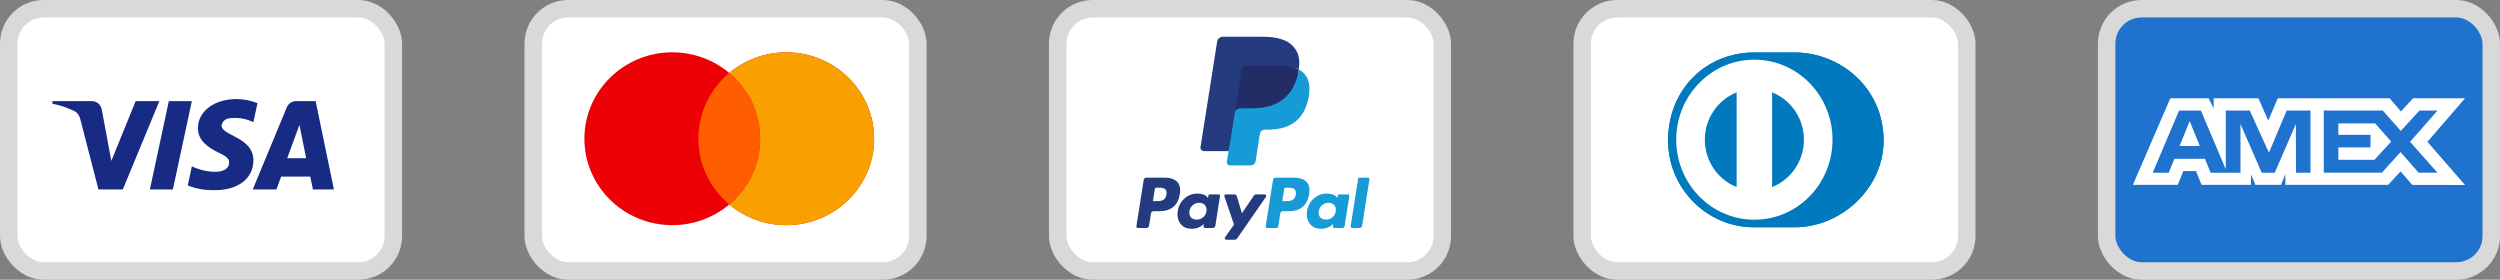
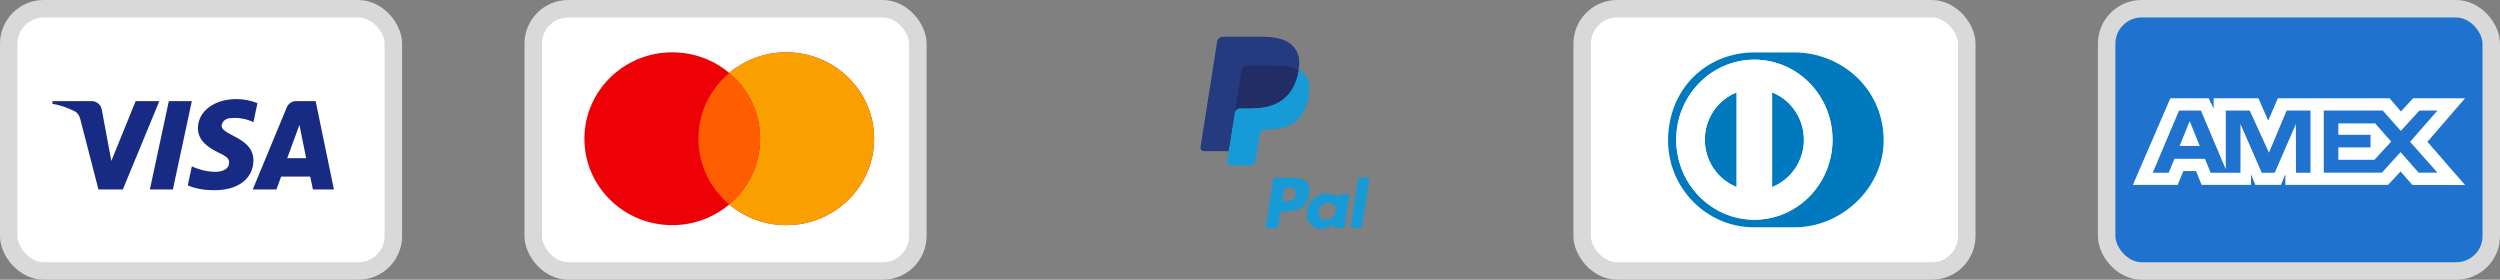
<svg xmlns="http://www.w3.org/2000/svg" width="143" height="16" viewBox="0 0 143 16" fill="none">
  <rect x="0" y="0" width="143" height="16" fill="#808080" stroke="none" />
  <rect x="0.5" y="0.5" width="22" height="15" rx="2" fill="white" stroke="#D9D9D9" />
  <path fill-rule="evenodd" clip-rule="evenodd" d="M7.025 10.839H5.632L4.587 6.795C4.537 6.609 4.432 6.444 4.277 6.367C3.891 6.172 3.465 6.017 3 5.939V5.783H5.245C5.554 5.783 5.787 6.017 5.825 6.289L6.368 9.206L7.76 5.783H9.115L7.025 10.839ZM9.889 10.839H8.573L9.657 5.783H10.973L9.889 10.839ZM12.675 7.184C12.714 6.912 12.946 6.756 13.217 6.756C13.643 6.717 14.107 6.795 14.495 6.989L14.727 5.901C14.34 5.745 13.914 5.667 13.527 5.667C12.25 5.667 11.321 6.367 11.321 7.339C11.321 8.078 11.979 8.466 12.444 8.7C12.946 8.933 13.14 9.089 13.101 9.322C13.101 9.672 12.714 9.828 12.328 9.828C11.863 9.828 11.398 9.711 10.973 9.516L10.741 10.606C11.205 10.8 11.708 10.878 12.173 10.878C13.605 10.916 14.495 10.217 14.495 9.167C14.495 7.844 12.675 7.767 12.675 7.184V7.184ZM19.1 10.839L18.055 5.783H16.933C16.701 5.783 16.468 5.939 16.391 6.172L14.456 10.839H15.811L16.081 10.1H17.745L17.9 10.839H19.1ZM17.127 7.145L17.513 9.05H16.429L17.127 7.145Z" fill="#172B85" />
  <rect x="90.5" y="0.5" width="22" height="15" rx="2" fill="white" stroke="#D9D9D9" />
  <path d="M102.636 13C105.306 13.013 107.743 10.771 107.743 8.043C107.743 5.061 105.306 2.999 102.636 3H100.339C97.637 2.999 95.413 5.061 95.413 8.043C95.413 10.771 97.637 13.013 100.339 13H102.636Z" fill="#0079BE" />
  <path d="M100.35 3.413C97.881 3.414 95.881 5.463 95.88 7.991C95.881 10.519 97.881 12.567 100.35 12.568C102.819 12.567 104.82 10.519 104.82 7.991C104.82 5.463 102.819 3.414 100.35 3.413ZM97.516 7.991C97.516 7.406 97.689 6.835 98.014 6.352C98.338 5.869 98.799 5.497 99.335 5.283V10.698C98.799 10.485 98.338 10.113 98.014 9.63C97.689 9.147 97.516 8.575 97.516 7.991V7.991ZM101.364 10.699V5.283C101.901 5.496 102.362 5.869 102.686 6.352C103.011 6.835 103.184 7.406 103.184 7.991C103.184 8.576 103.011 9.147 102.686 9.631C102.361 10.114 101.901 10.486 101.364 10.699V10.699Z" fill="white" />
-   <path d="M102.636 13C105.306 13.013 107.743 10.771 107.743 8.043C107.743 5.061 105.306 2.999 102.636 3H100.339C97.637 2.999 95.413 5.061 95.413 8.043C95.413 10.771 97.637 13.013 100.339 13H102.636Z" fill="#0079BE" />
  <path d="M100.35 3.413C97.881 3.414 95.881 5.463 95.88 7.991C95.881 10.519 97.881 12.567 100.35 12.568C102.819 12.567 104.82 10.519 104.82 7.991C104.82 5.463 102.819 3.414 100.35 3.413ZM97.516 7.991C97.516 7.406 97.689 6.835 98.014 6.352C98.338 5.869 98.799 5.497 99.335 5.283V10.698C98.799 10.485 98.338 10.113 98.014 9.63C97.689 9.147 97.516 8.575 97.516 7.991V7.991ZM101.364 10.699V5.283C101.901 5.496 102.362 5.869 102.686 6.352C103.011 6.835 103.184 7.406 103.184 7.991C103.184 8.576 103.011 9.147 102.686 9.631C102.361 10.114 101.901 10.486 101.364 10.699V10.699Z" fill="white" />
  <rect x="120.5" y="0.5" width="22" height="15" rx="2" fill="#1F72CD" stroke="#D9D9D9" />
  <path fill-rule="evenodd" clip-rule="evenodd" d="M124.144 5.62L122 10.576H124.567L124.885 9.786H125.613L125.931 10.576H128.757V9.973L129.008 10.576H130.47L130.722 9.96V10.576H136.598L137.313 9.806L137.982 10.576L141 10.582L138.849 8.112L141 5.62H138.029L137.333 6.376L136.685 5.62H130.292L129.743 6.899L129.181 5.62H126.62V6.203L126.335 5.62H124.144ZM132.92 6.324H136.294L137.326 7.488L138.392 6.324H139.424L137.856 8.111L139.424 9.878H138.345L137.313 8.7L136.242 9.878H132.92V6.324ZM133.753 7.71V7.06V7.06H135.859L136.777 8.098L135.818 9.142H133.753V8.433H135.594V7.71H133.753ZM124.641 6.324H125.892L127.315 9.685V6.324H128.685L129.784 8.734L130.796 6.324H132.16V9.88H131.33L131.324 7.094L130.114 9.88H129.371L128.155 7.094V9.88H126.447L126.124 9.083H124.375L124.052 9.879H123.137L124.641 6.324ZM124.674 8.346L125.25 6.926L125.825 8.346H124.674Z" fill="white" />
  <rect x="30.5" y="0.5" width="22" height="15" rx="2" fill="white" stroke="#D9D9D9" />
  <path d="M44.974 2.992C47.75 2.993 50 5.206 50 7.936C50 10.665 47.75 12.878 44.974 12.878C43.73 12.878 42.592 12.432 41.714 11.696C40.836 12.432 39.698 12.878 38.454 12.878C35.678 12.878 33.429 10.665 33.429 7.935C33.429 5.205 35.679 2.993 38.454 2.992C39.698 2.992 40.836 3.438 41.714 4.174C42.592 3.437 43.73 2.992 44.974 2.992Z" fill="#ED0006" />
  <path d="M44.974 2.992C47.75 2.992 50 5.206 50 7.936C50 10.665 47.749 12.878 44.974 12.878C43.73 12.878 42.592 12.432 41.714 11.695C42.794 10.788 43.48 9.441 43.48 7.936C43.48 6.43 42.794 5.082 41.714 4.175C42.592 3.438 43.73 2.993 44.974 2.992Z" fill="#F9A000" />
  <path d="M41.714 4.174C42.794 5.081 43.48 6.429 43.48 7.935C43.48 9.441 42.794 10.789 41.714 11.696C40.634 10.789 39.949 9.441 39.949 7.935C39.949 6.429 40.634 5.081 41.714 4.174Z" fill="#FF5E00" />
-   <rect x="60.5" y="0.5" width="22" height="15" rx="2" fill="white" stroke="#D9D9D9" />
-   <path fill-rule="evenodd" clip-rule="evenodd" d="M66.6 10.161H65.563C65.492 10.161 65.432 10.212 65.421 10.282L65.001 12.942C64.993 12.994 65.033 13.041 65.087 13.041H65.582C65.653 13.041 65.713 12.99 65.724 12.92L65.837 12.202C65.848 12.132 65.909 12.081 65.98 12.081H66.308C66.991 12.081 67.385 11.75 67.488 11.095C67.535 10.808 67.49 10.583 67.356 10.425C67.209 10.252 66.947 10.161 66.6 10.161ZM66.72 11.132C66.663 11.504 66.379 11.504 66.104 11.504H65.947L66.057 10.809C66.064 10.767 66.1 10.736 66.142 10.736H66.214C66.401 10.736 66.578 10.736 66.669 10.843C66.724 10.907 66.74 11.001 66.72 11.132ZM69.7 11.12H69.203C69.161 11.12 69.125 11.151 69.118 11.193L69.096 11.332L69.061 11.281C68.954 11.126 68.714 11.073 68.475 11.073C67.926 11.073 67.457 11.489 67.366 12.072C67.319 12.363 67.386 12.641 67.551 12.835C67.702 13.013 67.919 13.088 68.177 13.088C68.619 13.088 68.864 12.803 68.864 12.803L68.842 12.941C68.833 12.994 68.874 13.041 68.927 13.041H69.374C69.445 13.041 69.505 12.99 69.517 12.92L69.785 11.22C69.794 11.168 69.753 11.12 69.7 11.12ZM69.008 12.087C68.96 12.37 68.735 12.561 68.448 12.561C68.303 12.561 68.188 12.514 68.114 12.427C68.041 12.34 68.013 12.216 68.036 12.078C68.081 11.797 68.31 11.6 68.593 11.6C68.734 11.6 68.848 11.647 68.924 11.735C68.999 11.825 69.029 11.949 69.008 12.087ZM71.846 11.12H72.345C72.415 11.12 72.456 11.198 72.416 11.256L70.756 13.652C70.729 13.69 70.685 13.713 70.638 13.713H70.139C70.069 13.713 70.028 13.634 70.069 13.577L70.586 12.847L70.036 11.234C70.017 11.178 70.058 11.12 70.118 11.12H70.608C70.672 11.12 70.728 11.162 70.747 11.223L71.038 12.197L71.727 11.183C71.754 11.144 71.798 11.12 71.846 11.12Z" fill="#253B80" />
  <path fill-rule="evenodd" clip-rule="evenodd" d="M77.257 12.942L77.683 10.234C77.689 10.192 77.725 10.161 77.768 10.161H78.247C78.3 10.161 78.341 10.208 78.332 10.26L77.912 12.92C77.901 12.99 77.841 13.041 77.77 13.041H77.342C77.289 13.041 77.249 12.994 77.257 12.942ZM73.997 10.161H72.96C72.889 10.161 72.829 10.212 72.818 10.282L72.398 12.942C72.39 12.994 72.431 13.041 72.484 13.041H73.016C73.065 13.041 73.108 13.005 73.115 12.956L73.234 12.202C73.245 12.132 73.306 12.081 73.377 12.081H73.705C74.388 12.081 74.782 11.75 74.885 11.095C74.932 10.808 74.887 10.583 74.753 10.425C74.606 10.252 74.344 10.161 73.997 10.161ZM74.117 11.132C74.061 11.504 73.776 11.504 73.501 11.504H73.345L73.455 10.809C73.461 10.767 73.497 10.736 73.54 10.736H73.612C73.799 10.736 73.976 10.736 74.067 10.843C74.121 10.907 74.138 11.001 74.117 11.132ZM77.097 11.12H76.601C76.558 11.12 76.522 11.151 76.516 11.193L76.494 11.332L76.459 11.281C76.351 11.126 76.112 11.073 75.872 11.073C75.324 11.073 74.855 11.489 74.764 12.072C74.716 12.363 74.784 12.641 74.948 12.835C75.1 13.013 75.317 13.088 75.574 13.088C76.016 13.088 76.261 12.803 76.261 12.803L76.239 12.941C76.231 12.994 76.272 13.041 76.325 13.041H76.772C76.843 13.041 76.903 12.99 76.914 12.92L77.183 11.22C77.191 11.168 77.15 11.12 77.097 11.12ZM76.405 12.087C76.357 12.37 76.132 12.561 75.845 12.561C75.701 12.561 75.585 12.514 75.511 12.427C75.438 12.34 75.41 12.216 75.433 12.078C75.478 11.797 75.707 11.6 75.99 11.6C76.131 11.6 76.245 11.647 76.321 11.735C76.397 11.825 76.427 11.949 76.405 12.087Z" fill="#179BD7" />
  <path d="M70.438 9.209L70.566 8.399L70.281 8.393H68.925L69.868 2.417C69.871 2.399 69.88 2.382 69.894 2.37C69.908 2.358 69.926 2.352 69.944 2.352H72.231C72.99 2.352 73.514 2.51 73.788 2.821C73.916 2.968 73.998 3.12 74.037 3.289C74.078 3.465 74.079 3.676 74.039 3.933L74.036 3.952V4.117L74.164 4.189C74.272 4.247 74.358 4.312 74.424 4.387C74.533 4.513 74.604 4.671 74.634 4.86C74.665 5.054 74.655 5.284 74.604 5.545C74.546 5.846 74.451 6.107 74.323 6.321C74.206 6.519 74.056 6.682 73.879 6.809C73.709 6.929 73.507 7.021 73.279 7.079C73.058 7.137 72.807 7.166 72.53 7.166H72.353C72.225 7.166 72.102 7.212 72.005 7.294C71.907 7.378 71.843 7.492 71.823 7.618L71.81 7.691L71.585 9.118L71.574 9.17C71.572 9.187 71.567 9.195 71.56 9.201C71.554 9.206 71.545 9.209 71.537 9.209H70.438Z" fill="#253B80" />
  <path d="M74.285 3.971C74.279 4.015 74.271 4.059 74.262 4.105C73.96 5.654 72.929 6.188 71.611 6.188H70.94C70.779 6.188 70.643 6.305 70.618 6.464L70.275 8.643L70.177 9.26C70.161 9.365 70.242 9.459 70.347 9.459H71.537C71.678 9.459 71.797 9.356 71.82 9.217L71.831 9.157L72.055 7.735L72.07 7.657C72.092 7.518 72.212 7.415 72.353 7.415H72.53C73.683 7.415 74.586 6.947 74.85 5.593C74.96 5.027 74.903 4.555 74.611 4.222C74.523 4.122 74.413 4.039 74.285 3.971Z" fill="#179BD7" />
  <path d="M73.97 3.845C73.924 3.832 73.876 3.82 73.828 3.809C73.778 3.798 73.728 3.789 73.677 3.78C73.496 3.751 73.297 3.737 73.085 3.737H71.293C71.249 3.737 71.207 3.747 71.169 3.765C71.087 3.805 71.025 3.883 71.01 3.979L70.629 6.394L70.618 6.464C70.643 6.305 70.779 6.188 70.94 6.188H71.611C72.929 6.188 73.96 5.653 74.262 4.105C74.271 4.059 74.278 4.015 74.285 3.971C74.209 3.931 74.126 3.896 74.037 3.867C74.016 3.859 73.993 3.852 73.97 3.845Z" fill="#222D65" />
  <path d="M71.01 3.979C71.025 3.883 71.087 3.805 71.169 3.765C71.207 3.747 71.249 3.737 71.293 3.737H73.085C73.298 3.737 73.496 3.751 73.677 3.781C73.728 3.789 73.779 3.798 73.828 3.809C73.876 3.82 73.924 3.832 73.97 3.846C73.993 3.852 74.016 3.86 74.038 3.867C74.127 3.896 74.209 3.931 74.286 3.971C74.375 3.399 74.285 3.009 73.976 2.657C73.635 2.268 73.019 2.102 72.231 2.102H69.945C69.784 2.102 69.646 2.219 69.621 2.378L68.669 8.416C68.65 8.535 68.742 8.643 68.863 8.643H70.275L70.629 6.394L71.01 3.979Z" fill="#253B80" />
</svg>